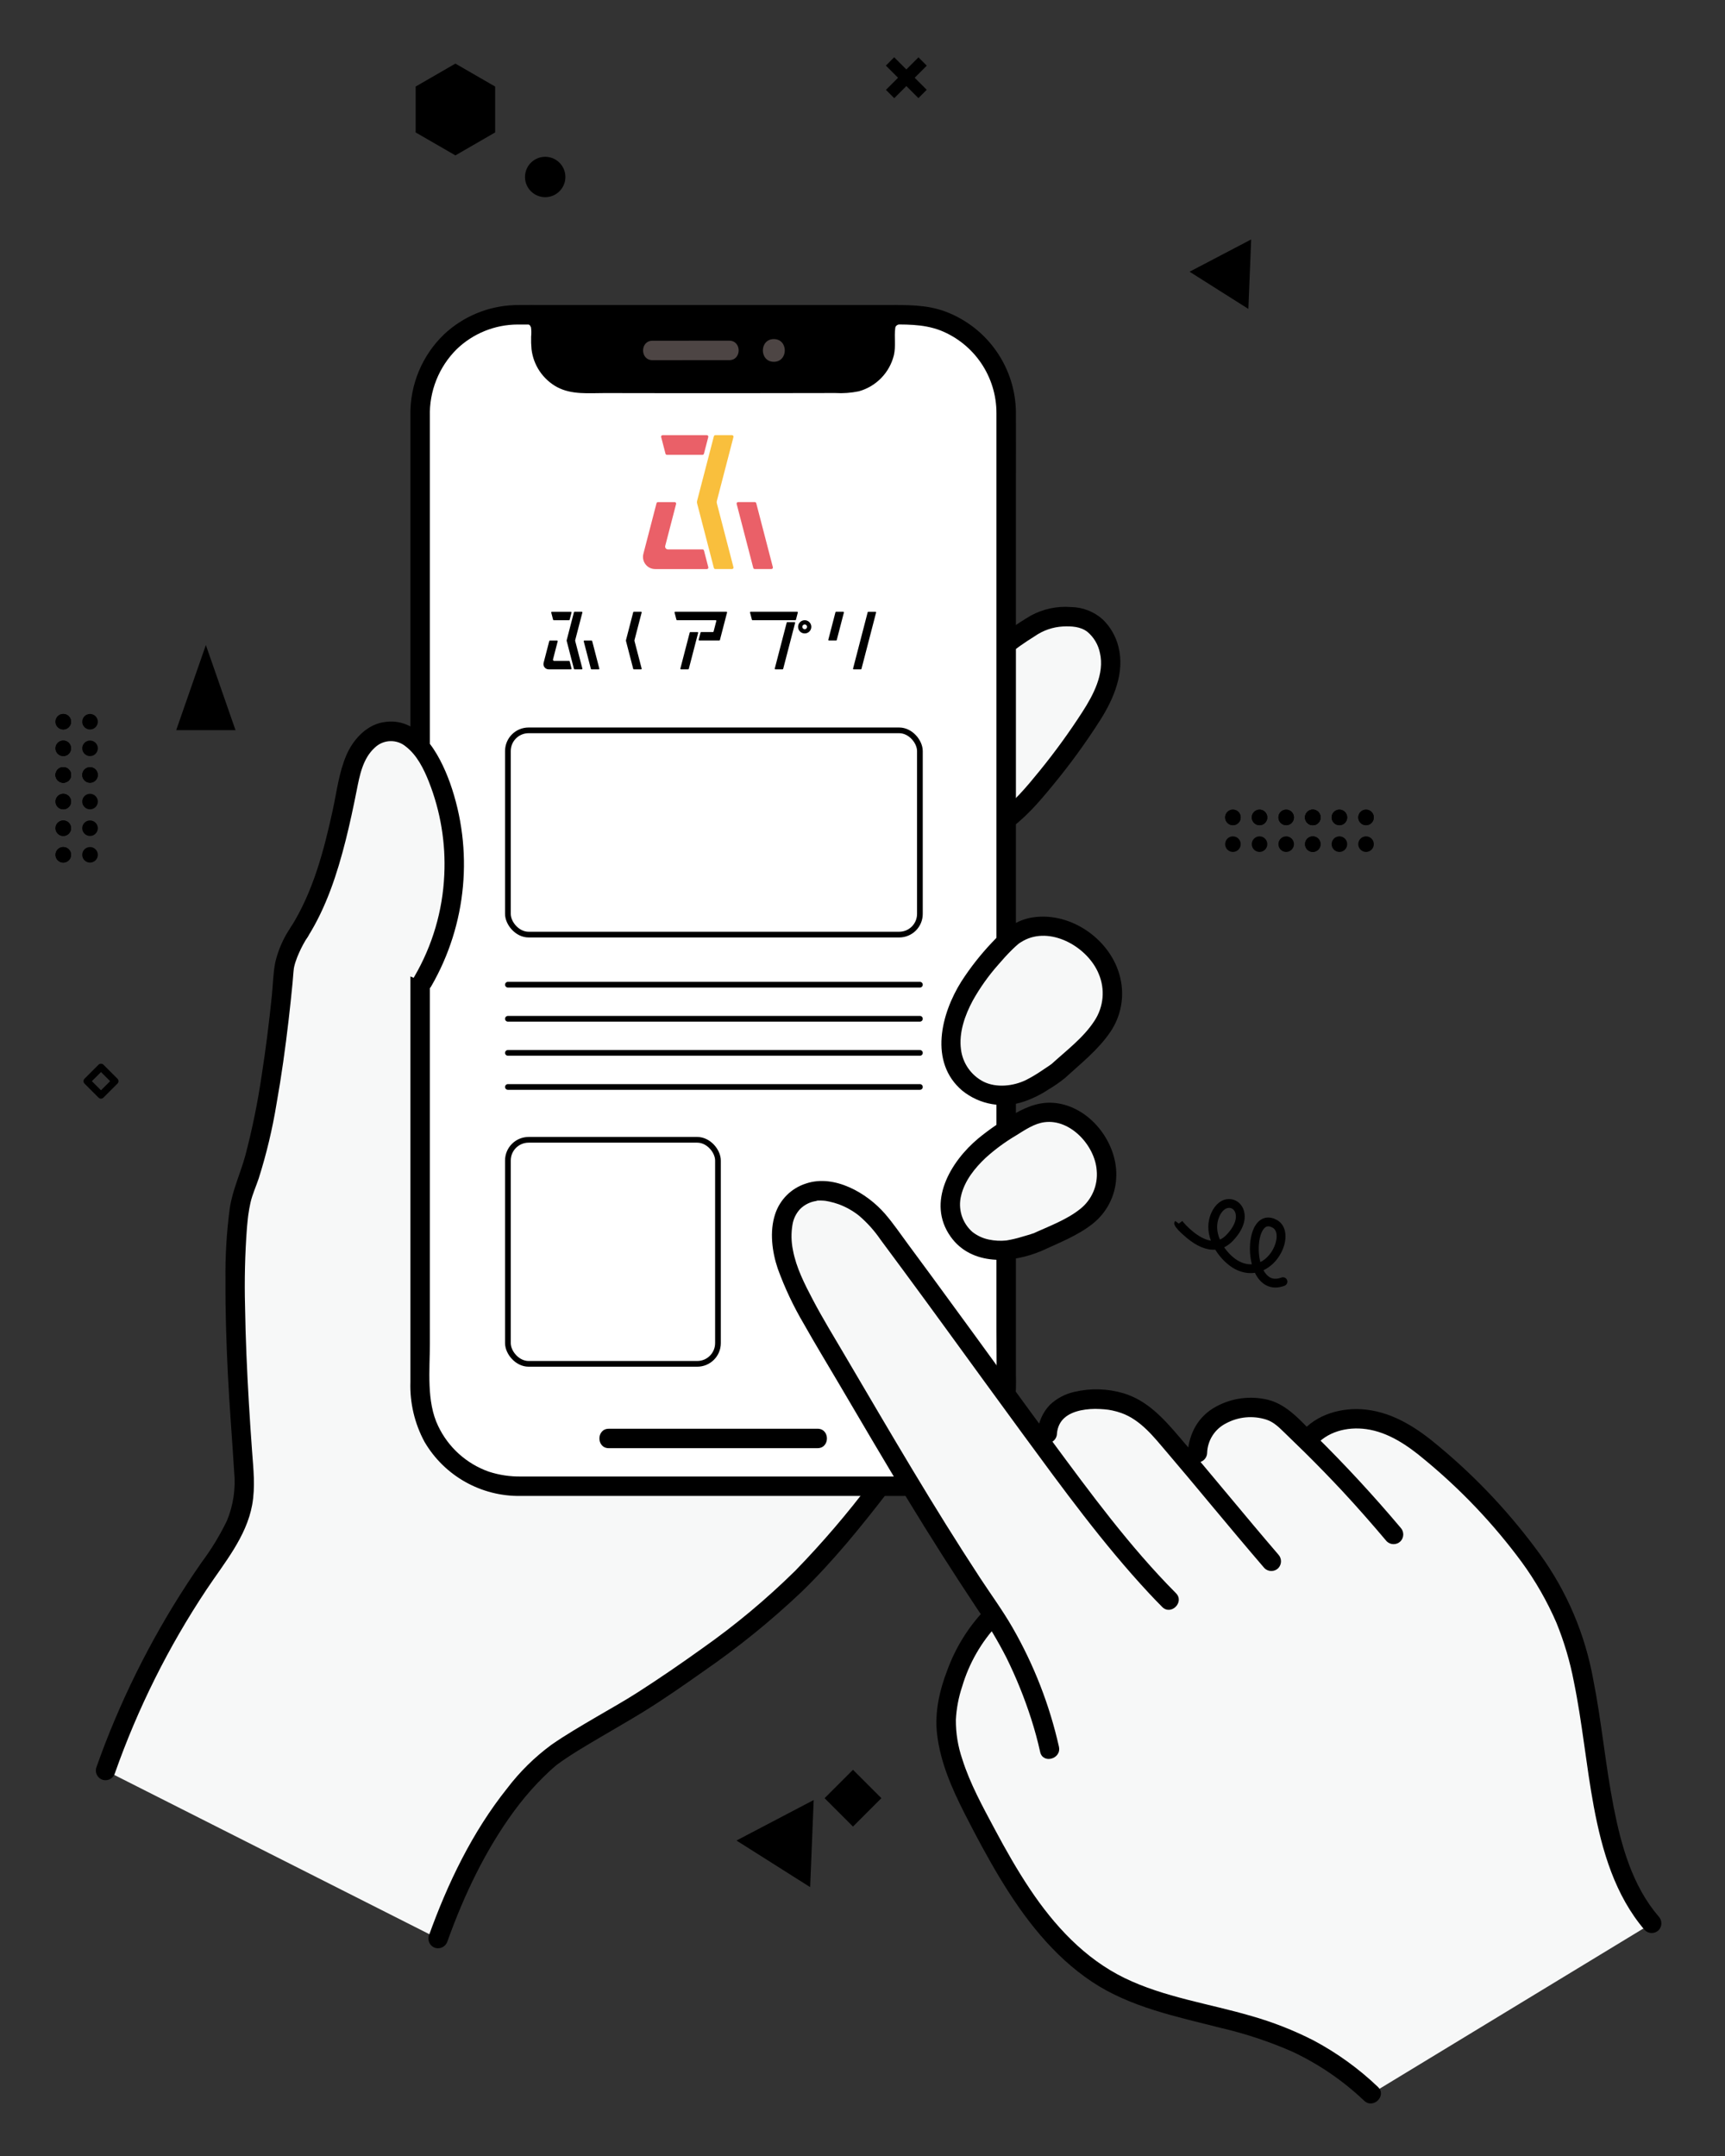
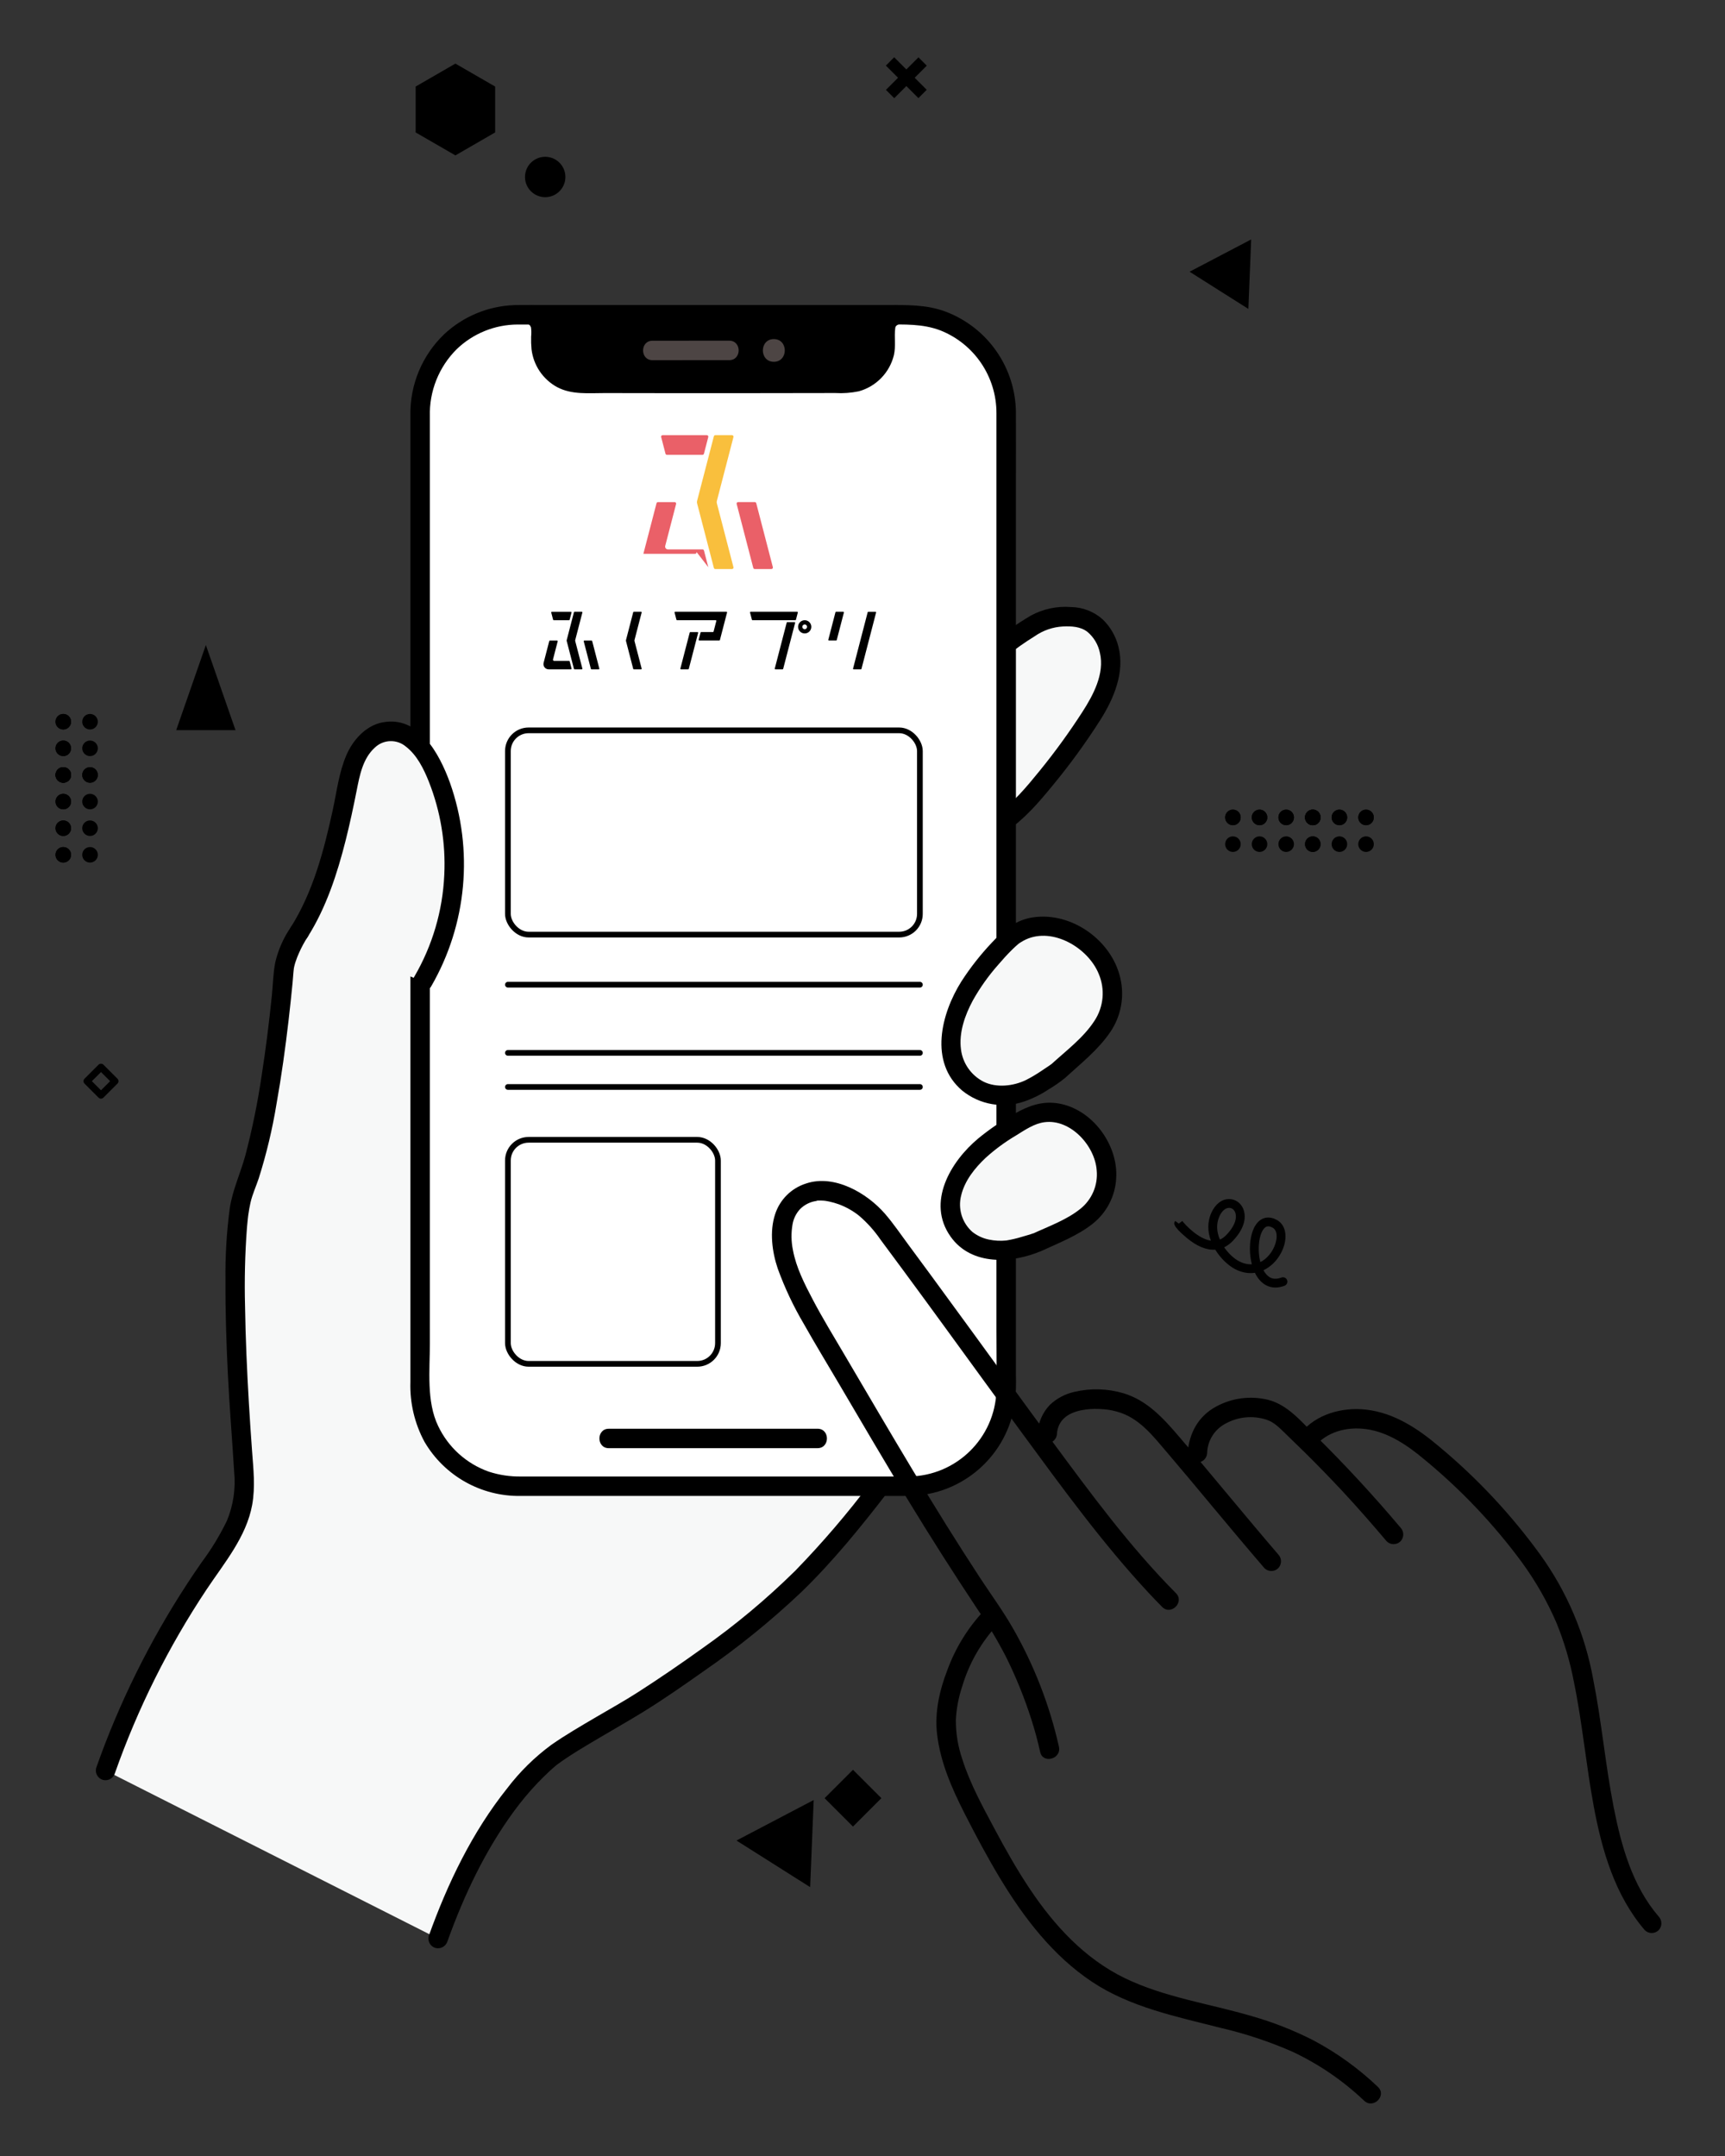
<svg xmlns="http://www.w3.org/2000/svg" id="_レイヤー_1" viewBox="0 0 907.09 1133.86">
  <rect x="0" y="0" width="907.09" height="1133.86" fill="#333333" stroke="none" />
  <defs>
    <style>.cls-1{fill:#f9bf3d;}.cls-2{fill:#f7f8f8;}.cls-3{fill:#ea6068;}.cls-4{fill:#fff;}.cls-5{fill:#4d4544;}.cls-6{fill-rule:evenodd;}.cls-7{fill:none;stroke:#000;stroke-linecap:round;stroke-linejoin:round;stroke-width:3px;}</style>
  </defs>
  <path class="cls-2" d="M55.5,931.16c12.94-36.89,30.74-71.88,52.94-104.06,8.14-11.79,17.11-23.78,19.39-37.93,1.23-7.65,.4-15.45-.18-23.18-4.19-55.69-6.64-122.21,.81-140.35,11.77-28.67,18.38-86.5,21.02-116.86,.4-4.65,4.96-14.24,7.89-18.63,1.25-1.97,2.45-4.01,3.59-6.11,10.73-19.7,16.51-44.43,20.91-65.97,1.46-7.13,2.57-14.47,5.89-20.95,3.32-6.48,9.4-12.09,16.67-12.57,11.01-.72,19.2,9.92,23.79,19.96,16.05,36,13.85,77.52-5.9,111.63l240.16,265.9c-36.17,46.9-58.07,68.83-124.08,112.09-8.99,5.89-41.73,23.91-49.96,30.97-27.05,23.24-46.17,61.16-58.07,94.44l-174.87-88.4Z" />
  <path class="cls-2" d="M525.54,341.53c5.86-4.7,12.01-9.02,18.42-12.93,6.37-4.13,15.66-5,23.16-3.8,10.53,1.69,17.18,13.26,16.92,23.93-.26,10.66-5.4,20.63-11.28,29.53-15.02,22.72-33.86,46.43-46.04,54.43" />
  <path d="M529.16,345.15c4.77-3.82,9.76-7.34,14.96-10.56,4.36-3.05,9.49-4.83,14.8-5.12,4.49-.21,9.25,0,12.93,2.85,3.35,2.83,5.65,6.7,6.53,11,2.61,10.93-3.55,22.34-9.28,31.21-6.88,10.66-14.33,20.94-22.34,30.78-6.63,8.15-14.21,17.35-22.62,22.97-5.45,3.64-.33,12.51,5.16,8.83,9.27-6.18,16.81-14.98,23.84-23.53,9.24-11.14,17.76-22.85,25.53-35.05,7.04-11.18,12.87-24.89,9.49-38.29-1.34-5.51-4.22-10.53-8.29-14.48-4.61-4.13-10.57-6.44-16.76-6.51-7.31-.57-14.62,1-21.06,4.51-7.08,4.16-13.81,8.89-20.13,14.14-1.98,2.01-1.98,5.23,0,7.24,2.02,1.94,5.21,1.94,7.24,0h0Z" />
  <path class="cls-4" d="M272.21,165.55h205.62c28.32,0,51.28,22.96,51.28,51.28h0V730.35c0,28.32-22.95,51.27-51.27,51.27h-205.62c-28.32,0-51.28-22.96-51.28-51.28h0V216.82c0-28.32,22.95-51.27,51.27-51.27,0,0,0,0,0,0Z" />
  <path d="M471.06,165.55c0,.12-5.43,1.82-5.43,7.1v8.04c0,11.52-9.33,20.87-20.85,20.89-19.87,.03-49.65,.07-69.77,.11-20.12-.04-49.9-.08-69.77-.11-11.52-.02-20.85-9.37-20.85-20.89v-8.04c-.17-3.11-2.08-5.86-4.93-7.1" />
  <path d="M467.44,161.93c2.03-1.59-.22-.19-.77,.16-1.45,.91-2.72,2.08-3.76,3.44-2.59,3.43-2.4,7.39-2.4,11.49,.33,3.57-.2,7.16-1.53,10.48-1.41,2.9-3.66,5.3-6.46,6.91-2.94,1.54-6.23,2.24-9.54,2.05l-12.15,.02-27.06,.04c-16.69,.03-33.38,.03-50.08,.01l-27.31-.04-12.88-.02c-3.53,.21-7.06,.16-10.58-.16-7.41-1.19-12.98-7.39-13.39-14.88-.19-4.59,.78-9.67-1.18-13.97-.77-1.67-1.91-3.15-3.32-4.32-.63-.53-1.3-1.02-2-1.46-.54-.34-1.64-1.17,.06,.25-2.03-1.92-5.21-1.92-7.24,0-1.97,2.01-1.97,5.23,0,7.24,.74,.57,1.51,1.08,2.32,1.54,.17,.11,.71,.54-.02-.04,.26,.19,.5,.42,.7,.67-.43-.64,.47,1.07,.35,.66,.24,1.67,.27,3.36,.09,5.04-.06,2.21,0,4.41,.21,6.61,.98,8.44,6,15.88,13.47,19.95,7.72,4.08,16.56,3.11,25,3.12l27.86,.04c17.42,.03,34.84,.03,52.26,0l28.14-.04,13.03-.02c4.13,.24,8.28-.07,12.34-.91,9.14-2.53,16.19-9.8,18.45-19,1.09-4.72,.12-9.48,.7-14.13,.02-.74,.45-1.4,1.11-1.72,.98-.54,1.93-1.13,2.84-1.76,1.98-2,1.98-5.23,0-7.24-2.03-1.93-5.21-1.93-7.24,0h-.01Z" />
  <path d="M477.82,776.51h-203.76c-5.77,.1-11.51-.76-17-2.54-11.74-4.14-21.34-12.79-26.67-24.04-6.24-12.96-4.34-29.54-4.34-43.6V219.03c-.39-13.24,4.72-26.05,14.11-35.39,8.62-8.29,20.1-12.94,32.06-12.97,1.84-.01,3.67,0,5.51,0h187.96c9.81,0,19.4-.48,28.81,3.1,17.85,7.08,29.54,24.37,29.48,43.58,.01,4.11,0,8.22,0,12.33v469.37c0,10.72,.18,21.45,0,32.17-.72,25.04-21.1,45.04-46.15,45.29-6.58,.06-6.6,10.29,0,10.23,28.39-.3,52.23-21.43,55.94-49.58,.45-4.68,.6-9.38,.45-14.07V254.01c0-12.32,.07-24.64,0-36.97-.14-23.66-14.85-44.79-36.99-53.15-10.06-3.79-20.42-3.46-30.91-3.46h-189.23c-2.2,0-4.41-.04-6.61,.03-13.78,.48-26.92,5.94-36.98,15.38-11.56,11.12-17.97,26.55-17.69,42.59v508.37c-.35,10.98,2.21,21.86,7.44,31.52,10.49,17.9,29.81,28.76,50.56,28.41h204.01c6.59,0,6.6-10.23,0-10.23Z" />
  <path d="M320.13,761.62h94.17s15.6-.01,15.6-.01c6.58,0,6.59-10.23,0-10.23h-94.47s-15.29,.01-15.29,.01c-6.58,0-6.59,10.23,0,10.23h0Z" />
  <path class="cls-5" d="M343.11,189.42c13.46,0,26.92,0,40.38-.02,6.58,0,6.59-10.23,0-10.23-13.46,0-26.92,0-40.38,.02-6.59,0-6.6,10.23,0,10.23Z" />
  <path class="cls-5" d="M406.92,190.27c7.67,0,7.69-11.94,0-11.94s-7.69,11.94,0,11.94Z" />
  <path class="cls-2" d="M157.37,490.16c1.25-1.97,2.45-4.01,3.59-6.11,10.73-19.7,16.51-44.43,20.91-65.97,1.46-7.13,2.57-14.47,5.89-20.95,3.32-6.48,9.4-12.09,16.67-12.57,11.01-.72,19.2,9.92,23.79,19.96,16.05,36,13.85,77.52-5.9,111.63" />
  <path d="M161.79,492.74c9.76-15.48,15.55-33.22,19.99-50.85,2.18-8.67,4.05-17.41,5.78-26.18,1.58-7.96,3.2-16.76,9.49-22.48,4.5-4.38,11.59-4.64,16.39-.59,5.85,4.51,9.39,11.73,12.06,18.43,6.17,15.61,8.94,32.35,8.12,49.12-.84,18.81-6.24,37.13-15.72,53.39-3.34,5.69,5.5,10.85,8.83,5.17,18.82-32.55,22.43-71.72,9.86-107.15-5.44-14.97-16.23-35.4-35.44-31.7-8.86,1.71-15.58,9.3-19,17.24-3.96,9.17-5.1,19.42-7.22,29.12-4.64,21.17-10.31,42.82-21.98,61.33-3.52,5.59,5.33,10.73,8.84,5.17h0Z" />
  <path d="M152.95,487.58c-3.87,5.63-6.66,11.94-8.22,18.59-1.11,5.72-1.19,11.78-1.79,17.58-1.43,13.9-3.14,27.77-5.3,41.57-2.08,14.27-4.96,28.41-8.63,42.36-2.57,9.4-6.78,18.24-8.21,27.92-1.64,12.5-2.39,25.1-2.24,37.71-.09,16.23,.45,32.47,1.23,48.68,.84,17.39,2.29,34.72,3.34,52.09,.86,8.72-.43,17.51-3.76,25.61-3.73,7.7-8.18,15.03-13.29,21.88-20.72,29.73-37.79,61.83-50.87,95.62-1.61,4.18-3.16,8.38-4.64,12.61-.72,2.72,.87,5.52,3.57,6.29,2.72,.69,5.5-.88,6.29-3.57,11.98-34.03,28.15-66.44,48.12-96.48,9.26-13.93,20.99-27.7,24.06-44.63,1.71-9.48,.62-19.01-.08-28.52-.62-8.45-1.18-16.91-1.68-25.37-.98-16.78-1.73-33.58-1.99-50.38-.37-13.81-.04-27.63,.99-41.41,.11-1.25,.23-2.51,.36-3.76,.07-.64,.14-1.28,.21-1.92,.03-.27,.06-.53,.1-.8,.21-1.67-.07,.49,.06-.45,.31-2.14,.67-4.28,1.16-6.4,1-4.34,2.88-8.39,4.29-12.6,4.07-12.85,7.21-25.98,9.38-39.28,2.62-14.64,4.65-29.39,6.37-44.16,.75-6.46,1.44-12.93,2.06-19.4,.26-2.72,.39-5.48,.75-8.18-.12,.87,.13-.49,.19-.74,.17-.73,.39-1.45,.62-2.16,.51-1.58,1.12-3.13,1.8-4.64,1.3-2.96,2.84-5.81,4.58-8.53,3.62-5.52-5.24-10.66-8.84-5.17h0Z" />
  <path d="M235.31,1020.91c8.67-24.18,19.86-47.82,35.12-68.58,3.74-5.09,7.79-9.95,12.14-14.53,2.08-2.19,4.23-4.31,6.45-6.36,1-.92,2-1.83,3.04-2.7,.25-.21,.51-.41,.76-.62,.83-.7-.72,.52,.14-.11,7.22-5.31,15.05-9.83,22.76-14.39,7.61-4.51,15.32-8.87,22.85-13.52,10.69-6.61,21.05-13.86,31.32-21.11,18.2-12.54,35.41-26.47,51.46-41.67,16.72-16.19,31.34-34.29,45.54-52.69,1.41-2.44,.59-5.56-1.84-7-2.45-1.35-5.53-.54-7,1.84-12.29,16.35-25.6,31.91-39.85,46.58-15.19,14.97-31.58,28.65-49.02,40.92-11.1,7.97-22.4,15.72-33.9,23.1-7.02,4.5-14.33,8.57-21.52,12.79-8.05,4.74-16.2,9.43-23.86,14.78-8.74,6.44-16.52,14.09-23.1,22.73-18.45,23.07-31.43,50.12-41.36,77.81-.72,2.72,.87,5.52,3.57,6.29,2.72,.69,5.5-.88,6.3-3.57h0Z" />
  <path class="cls-2" d="M556.55,563.18l9.32-8.53c7.02-6.41,14.3-13.2,17.49-22.15,4.67-13.08-1.07-28.63-12.19-36.97-11.12-8.34-25.73-11.79-37.36-4.19-5.69,3.72-17.21,17.4-22.38,25.11-5.78,8.6-10.53,18.84-11.33,29.17-1.15,10.13,3.31,20.09,11.63,25.97,8.58,5.97,20.39,5.4,29.89,1.03,5.21-2.75,10.2-5.91,14.92-9.43Z" />
  <path d="M560.17,566.8c8.25-7.54,17.4-14.77,23.71-24.11,5.66-8.34,7.55-18.67,5.2-28.47-4.59-19.74-25.6-34.75-45.84-31.78-8.97,1.32-15.48,6.63-21.44,13.05-6.06,6.38-11.52,13.31-16.29,20.71-10.63,16.92-17.12,42.37,.43,57.33,9.2,7.48,21.63,9.64,32.81,5.69,4.34-1.49,8.48-3.54,12.31-6.08,3.2-1.88,6.25-3.99,9.13-6.33,4.98-4.32-2.28-11.53-7.24-7.24-.85,.74,.85-.55-.06,.05-.44,.29-.86,.62-1.3,.92-1.32,.92-2.65,1.81-4,2.68-2.61,1.77-5.33,3.38-8.14,4.81-6.65,3.2-15.53,4.2-22.3,.82-6.5-3.35-10.92-9.69-11.82-16.94-1.18-8.86,2.08-18.04,6.22-25.73,3.75-6.7,8.2-12.97,13.28-18.72,2.42-2.82,4.9-5.6,7.57-8.2,1.04-1.01,2.1-2,3.23-2.93,.13-.1,.81-.59,.1-.08,.23-.16,.46-.33,.7-.48,.95-.62,1.94-1.18,2.97-1.67,14.35-6.61,32.83,4.45,38.36,18.07,3.44,8.07,2.6,17.32-2.22,24.65-5.72,8.87-14.87,15.71-22.58,22.76-4.89,4.45,2.37,11.68,7.22,7.24Z" />
  <path class="cls-2" d="M545.36,653.35l10.27-4.76c7.73-3.59,15.78-7.42,20.93-14.22,7.52-9.92,6.81-24.76-.44-34.89-7.24-10.13-18.81-17.02-30.8-13.66-5.87,1.64-19.4,10.23-25.91,15.42-7.26,5.79-14.09,13.26-17.55,21.88-3.72,8.35-2.59,18.06,2.94,25.34,5.72,7.42,15.97,10.12,25.27,8.95,5.2-.95,10.31-2.3,15.3-4.05Z" />
  <path d="M547.95,657.76c9.05-4.2,18.68-7.89,26.57-14.13,7.37-5.8,11.9-14.49,12.42-23.86,1.2-17.71-12.6-36.55-30.45-39.47-8.38-1.37-15.46,1.19-22.66,5.23-6.85,3.8-13.35,8.21-19.4,13.18-14.56,12.14-27.33,33.57-14.6,51.58,11.02,15.59,32.37,14.24,48.11,7.46,2.42-1.44,3.24-4.56,1.84-7-1.47-2.38-4.55-3.19-7-1.84,1.82-.78-.58,.13-1.2,.32-1.41,.44-2.83,.85-4.25,1.24-2.69,.83-5.43,1.47-8.21,1.92-3.02,.3-6.07,.14-9.04-.47-3.19-.64-6.18-2.02-8.74-4.03-5.43-4.77-7.71-12.19-5.91-19.19,1.87-7.81,7.18-14.43,12.93-19.83,4.88-4.42,10.2-8.33,15.87-11.68,4.93-3.05,9.65-6.33,15.07-7.02,13.68-1.76,26.44,12.4,27.39,25.23,.78,7.87-2.52,15.59-8.74,20.47-7.3,5.81-16.78,9.17-25.16,13.06-2.42,1.44-3.24,4.56-1.84,7,1.47,2.38,4.55,3.18,6.99,1.83Z" />
-   <path class="cls-2" d="M721,1101.19c-41.83-39.61-80.77-36.5-124-52.95-39.73-15.12-62.09-52.49-81.77-90.18-8.12-15.56-16.4-31.68-17.64-49.19-1.23-17.51,9.32-44.06,23.62-58.35l1.07-1.07c-33.46-49.52-56.73-90.59-91.5-149.45-6.2-10.5-16.61-29.28-18.72-41.17-3.62-20.47,4.18-29.94,16.74-32.42,3.75-.74,21.67,.13,35.52,18.72,33.63,45.12,62.3,85.45,87.29,119.15-6.53-28.51,19.91-29.89,32.97-27.71,11.26,1.87,19.38,8.27,26.85,16.89,6.58,7.59,12.85,15.03,19.19,22.6-3.91-19.86,3.48-30.11,18.14-34.6,7.83-2.4,19.78-1.65,26.76,5.01,4.09,3.9,7.96,7.64,11.71,11.32,8.53-11.33,25.1-13.87,38.62-9.72,13.39,4.12,24.43,13.5,34.75,22.96,27.77,25.45,54.14,54.39,66.19,90.08,15.75,46.63,9.51,113.26,41.79,150.43" />
  <path d="M556.85,918.65c-4.94-22-13.17-43.13-24.41-62.68-5.15-8.98-11.33-17.39-17.01-26.05-6.12-9.35-12.14-18.77-18.05-28.25-11.87-19.04-23.35-38.32-34.75-57.64-6.18-10.48-12.35-20.96-18.5-31.46-5.66-9.62-11.51-19.16-16.71-29.05-4.3-8.2-8.76-16.88-10.45-26.07-.92-4.45-1-9.04-.22-13.52,.52-3.06,1.93-5.89,4.05-8.15,1.99-1.94,4.47-3.31,7.18-3.94,.76-.1,1.52-.28,2.25-.52-.17,.3-1.41,.07-.24,.06,1.04-.01,2.07-.03,3.11,.06,.32,.03,.64,.06,.97,.1,.83,.08-1.28-.23,.11,.02,.61,.11,1.22,.21,1.82,.34,1.74,.37,3.45,.86,5.12,1.46,3.82,1.43,7.39,3.44,10.58,5.97,4.33,3.7,8.14,7.95,11.35,12.65,3.94,5.29,7.86,10.59,11.77,15.9,7.57,10.26,15.1,20.55,22.6,30.86,13.45,18.46,26.84,36.97,40.36,55.38,21.03,28.64,42.12,57.67,66.36,83.72,2.29,2.46,4.63,4.89,7,7.28,4.65,4.68,11.89-2.56,7.24-7.24-24.34-24.49-44.98-52.66-65.45-80.37-13.7-18.54-27.21-37.21-40.77-55.86-7.47-10.26-14.96-20.52-22.47-30.75-4.05-5.51-8.1-11.01-12.17-16.51-3.99-5.39-7.8-11.04-12.2-16.11-9.41-10.84-26.55-20.82-41.36-15.89-7.76,2.42-13.87,8.46-16.37,16.2-2.98,9.07-1.6,19.74,1.4,28.61,3.65,10.06,8.22,19.76,13.66,28.98,5.87,10.43,12.11,20.68,18.18,30.99,12.07,20.53,24.11,41.08,36.47,61.43,11.94,19.64,24.28,39.03,37.01,58.17,5.53,8.02,10.52,16.4,14.95,25.08,5.13,10.41,9.49,21.19,13.03,32.25,1.82,5.69,3.4,11.45,4.68,17.28,1.41,6.43,11.28,3.71,9.87-2.72h.02Z" />
  <path d="M555.79,753.91c.69-7.23,5.69-10.66,12.44-12.17,3.36-.69,6.79-.93,10.21-.72,1.47,.07,2.93,.19,4.39,.38-1.21-.16,.23,.04,.4,.07,.56,.1,1.11,.2,1.67,.31,1.61,.34,3.19,.78,4.73,1.33,10.24,3.65,17.16,12.66,23.97,20.64,7.62,8.92,15.12,17.93,22.63,26.95,9.5,11.4,19.02,22.78,28.69,34.03,2.01,1.97,5.23,1.97,7.24,0,1.94-2.02,1.94-5.22,0-7.24-17.69-20.59-34.79-41.69-52.46-62.31-8.12-9.48-16.54-18.68-28.87-22.44-8.4-2.49-17.31-2.75-25.84-.75-4.81,1.07-9.24,3.4-12.84,6.76-3.94,4.1-6.27,9.48-6.57,15.15,.02,2.82,2.3,5.1,5.12,5.12,2.8-.06,5.06-2.32,5.12-5.12Z" />
  <path d="M634.77,764.05c.25-6.59,4.05-12.52,9.93-15.49,6.49-3.5,14.13-4.22,21.16-1.98,4.07,1.32,6.76,4.16,9.77,7.05,3.55,3.42,7.09,6.86,10.61,10.33,6.75,6.68,13.36,13.49,19.84,20.43,7.93,8.54,15.61,17.32,23.12,26.22,2.01,1.97,5.23,1.97,7.24,0,1.95-2.02,1.95-5.22,0-7.25-14.21-16.86-29.16-33.03-44.83-48.51-7.35-7.23-14.43-16.05-24.82-18.68-9.2-2.25-18.91-.99-27.24,3.53-9.35,5.01-14.24,13.95-15,24.33,.02,2.82,2.3,5.09,5.12,5.12,2.8-.05,5.06-2.31,5.12-5.12v.02Z" />
  <path d="M691.1,761.04c6.55-8.16,17.25-10.84,27.35-9.45,11.53,1.59,21.75,8.57,30.45,15.88,19.25,15.83,36.48,33.97,51.28,54.02,7.25,9.92,13.37,20.62,18.25,31.89,4.07,9.99,7.14,20.36,9.17,30.96,4.47,21.76,6.43,43.93,10.49,65.76,4.33,23.21,11.17,46.78,26.85,65.02,2.01,1.97,5.23,1.97,7.24,0,1.94-2.02,1.94-5.22,0-7.24-13.75-15.99-19.65-37.15-23.63-57.43-4.38-22.32-6.33-45.04-10.78-67.35-4.29-23.72-13.85-46.18-27.99-65.7-15.24-20.99-33.03-40-52.96-56.59-11.09-9.42-23.62-17.75-38.37-19.46-12.54-1.46-26.45,2.32-34.59,12.45-1.92,2.03-1.92,5.2,0,7.24,2.01,1.98,5.23,1.98,7.24,0h0Z" />
  <path d="M724.62,1097.57c-10.11-9.66-21.49-17.88-33.82-24.45-10.51-5.37-21.51-9.69-32.87-12.91-22.07-6.47-45.73-9.81-66.56-19.94-20.99-10.22-36.99-27.62-49.79-46.79-6.76-10.12-12.76-20.72-18.48-31.45-6.35-11.91-13-23.92-17.07-36.84-2.3-6.7-3.45-13.74-3.39-20.82,.32-5.91,1.43-11.76,3.31-17.38,3.63-12.28,10.1-23.54,18.88-32.86,4.63-4.69-2.6-11.94-7.24-7.24-8.53,9.02-15.13,19.69-19.4,31.35-4.09,10.54-6.74,22.13-5.46,33.47,1.69,14.98,7.77,28.78,14.54,42.09,5.83,11.44,11.86,22.81,18.49,33.82,12.61,20.93,27.85,40.87,48.39,54.58,20.32,13.55,44.83,18.41,68.12,24.38,12.71,2.97,25.12,7.09,37.08,12.31,13.99,6.54,26.83,15.29,38.01,25.93,4.79,4.51,12.04-2.71,7.24-7.24h.02Z" />
  <rect class="cls-7" x="267.08" y="384.1" width="216.65" height="107.42" rx="10.88" ry="10.88" />
  <rect class="cls-7" x="267.08" y="599.44" width="110.46" height="117.82" rx="10.88" ry="10.88" />
  <line class="cls-7" x1="267.08" y1="517.86" x2="483.73" y2="517.86" />
-   <line class="cls-7" x1="267.08" y1="535.79" x2="483.73" y2="535.79" />
  <line class="cls-7" x1="267.08" y1="553.72" x2="483.73" y2="553.72" />
  <line class="cls-7" x1="267.08" y1="571.65" x2="483.73" y2="571.65" />
  <path d="M670.71,677.14c-3.74,0-7.04-1.84-9.44-5.36-.5-.74-.96-1.55-1.37-2.4-3.19,.47-6.7-.03-10.36-1.9-3.47-1.78-7.59-5.52-10.49-10.26-4.64,.32-9.78-1.8-15.14-6.31-7.66-6.45-6.7-7.75-5.92-8.79l1.86,1.38,1.69,1.57-1.69-1.57,1.87-1.37c1.53,2.02,8.39,9.4,15.03,10.36-1.69-4.59-2.01-9.7,.26-14.72,2.05-4.54,5.53-7.22,9.4-7.17,3.21,.04,6.03,2,7.34,5.11,.98,2.32,2.41,8.61-5.42,16.84-1.43,1.5-2.97,2.64-4.6,3.42,2.33,3.4,5.38,6.08,7.91,7.38,2.39,1.22,4.63,1.66,6.66,1.57-2.05-7.88-1.03-17.58,3.04-22.03,2.67-2.91,6.37-3.38,10.16-1.27,5.08,2.83,5.95,10.17,2.06,17.46-2.01,3.76-5.21,7.1-9.16,8.94,.22,.4,.45,.78,.7,1.15,2.19,3.22,5.06,4.1,8.74,2.7,1.18-.45,2.53,.15,2.98,1.34,.46,1.19-.14,2.53-1.34,2.98-1.64,.62-3.25,.94-4.78,.94Zm-3.79-32.2c-.99,0-1.64,.51-2.16,1.08-2.79,3.05-3.7,11.16-2,17.73,2.94-1.46,5.24-4.08,6.71-6.84,2.25-4.21,2.77-9.56-.23-11.24-.94-.52-1.7-.73-2.33-.73Zm-20.61-9.71c-1.92,0-3.82,1.66-5.08,4.45-1.86,4.12-1.38,8.41,.26,12.23,1.23-.53,2.39-1.37,3.49-2.54,6.11-6.43,5-10.7,4.51-11.86-.59-1.41-1.76-2.26-3.13-2.28h-.05Z" />
  <path d="M625.55,142.91l30.9,19.55,1.48-36.54-32.39,16.98Z" />
  <g>
    <rect x="464.51" y="37.8" width="24.19" height="6.18" transform="translate(110.68 348.99) rotate(-45)" />
    <rect x="473.51" y="28.79" width="6.18" height="24.19" transform="translate(110.71 349.02) rotate(-45.01)" />
  </g>
  <g>
    <path class="cls-6" d="M718.33,425.79c2.26,0,4.09,1.83,4.09,4.1s-1.83,4.1-4.09,4.1-4.09-1.84-4.09-4.1,1.83-4.1,4.09-4.1Z" />
    <path class="cls-6" d="M704.33,425.79c2.26,0,4.09,1.83,4.09,4.1s-1.83,4.1-4.09,4.1-4.09-1.84-4.09-4.1,1.83-4.1,4.09-4.1Z" />
    <path class="cls-6" d="M690.33,425.79c2.26,0,4.09,1.83,4.09,4.1s-1.83,4.1-4.09,4.1-4.09-1.84-4.09-4.1,1.83-4.1,4.09-4.1Z" />
    <path class="cls-6" d="M690.33,425.79c2.26,0,4.09,1.83,4.09,4.1s-1.83,4.1-4.09,4.1-4.09-1.84-4.09-4.1,1.83-4.1,4.09-4.1Z" />
    <path class="cls-6" d="M676.33,425.79c2.26,0,4.09,1.83,4.09,4.1s-1.83,4.1-4.09,4.1-4.08-1.84-4.08-4.1,1.83-4.1,4.08-4.1Z" />
    <path class="cls-6" d="M662.33,425.79c2.26,0,4.08,1.83,4.08,4.1s-1.83,4.1-4.08,4.1-4.09-1.84-4.09-4.1,1.83-4.1,4.09-4.1Z" />
    <path class="cls-6" d="M648.33,425.79c2.26,0,4.09,1.83,4.09,4.1s-1.83,4.1-4.09,4.1-4.09-1.84-4.09-4.1,1.83-4.1,4.09-4.1Z" />
    <path class="cls-6" d="M718.33,425.79c2.26,0,4.09,1.83,4.09,4.1s-1.83,4.1-4.09,4.1-4.09-1.84-4.09-4.1,1.83-4.1,4.09-4.1Z" />
    <path class="cls-6" d="M704.33,425.79c2.26,0,4.09,1.83,4.09,4.1s-1.83,4.1-4.09,4.1-4.09-1.84-4.09-4.1,1.83-4.1,4.09-4.1Z" />
    <path class="cls-6" d="M690.33,425.79c2.26,0,4.09,1.83,4.09,4.1s-1.83,4.1-4.09,4.1-4.09-1.84-4.09-4.1,1.83-4.1,4.09-4.1Z" />
    <path class="cls-6" d="M690.33,425.79c2.26,0,4.09,1.83,4.09,4.1s-1.83,4.1-4.09,4.1-4.09-1.84-4.09-4.1,1.83-4.1,4.09-4.1Z" />
    <path class="cls-6" d="M676.33,425.79c2.26,0,4.09,1.83,4.09,4.1s-1.83,4.1-4.09,4.1-4.08-1.84-4.08-4.1,1.83-4.1,4.08-4.1Z" />
    <path class="cls-6" d="M662.33,425.79c2.26,0,4.08,1.83,4.08,4.1s-1.83,4.1-4.08,4.1-4.09-1.84-4.09-4.1,1.83-4.1,4.09-4.1Z" />
    <path class="cls-6" d="M648.33,425.79c2.26,0,4.09,1.83,4.09,4.1s-1.83,4.1-4.09,4.1-4.09-1.84-4.09-4.1,1.83-4.1,4.09-4.1Z" />
    <path class="cls-6" d="M718.33,439.85c2.26,0,4.09,1.83,4.09,4.1s-1.83,4.1-4.09,4.1-4.09-1.83-4.09-4.1,1.83-4.1,4.09-4.1Z" />
    <path class="cls-6" d="M704.33,439.85c2.26,0,4.09,1.83,4.09,4.1s-1.83,4.1-4.09,4.1-4.09-1.83-4.09-4.1,1.83-4.1,4.09-4.1Z" />
    <path class="cls-6" d="M690.33,439.85c2.26,0,4.09,1.83,4.09,4.1s-1.83,4.1-4.09,4.1-4.09-1.83-4.09-4.1,1.83-4.1,4.09-4.1Z" />
    <path class="cls-6" d="M690.33,439.85c2.26,0,4.09,1.83,4.09,4.1s-1.83,4.1-4.09,4.1-4.09-1.83-4.09-4.1,1.83-4.1,4.09-4.1Z" />
    <path class="cls-6" d="M676.33,439.85c2.26,0,4.09,1.83,4.09,4.1s-1.83,4.1-4.09,4.1-4.08-1.83-4.08-4.1,1.83-4.1,4.08-4.1Z" />
    <path class="cls-6" d="M662.33,439.85c2.26,0,4.08,1.83,4.08,4.1s-1.83,4.1-4.08,4.1-4.09-1.83-4.09-4.1,1.83-4.1,4.09-4.1Z" />
    <path class="cls-6" d="M648.33,439.85c2.26,0,4.09,1.83,4.09,4.1s-1.83,4.1-4.09,4.1-4.09-1.83-4.09-4.1,1.83-4.1,4.09-4.1Z" />
  </g>
  <g>
    <path class="cls-6" d="M29.18,379.56c0-2.26,1.83-4.09,4.1-4.09s4.1,1.83,4.1,4.09-1.84,4.09-4.1,4.09-4.1-1.83-4.1-4.09Z" />
    <path class="cls-6" d="M29.18,393.55c0-2.26,1.83-4.09,4.1-4.09s4.1,1.83,4.1,4.09-1.84,4.09-4.1,4.09-4.1-1.83-4.1-4.09Z" />
    <path class="cls-6" d="M29.18,407.56c0-2.26,1.83-4.09,4.1-4.09s4.1,1.83,4.1,4.09-1.84,4.09-4.1,4.09-4.1-1.83-4.1-4.09Z" />
    <path class="cls-6" d="M29.18,407.56c0-2.26,1.83-4.09,4.1-4.09s4.1,1.83,4.1,4.09-1.84,4.09-4.1,4.09-4.1-1.83-4.1-4.09Z" />
    <path class="cls-6" d="M29.18,421.56c0-2.26,1.83-4.09,4.1-4.09s4.1,1.83,4.1,4.09-1.84,4.08-4.1,4.08-4.1-1.83-4.1-4.08Z" />
    <path class="cls-6" d="M29.18,435.56c0-2.26,1.83-4.08,4.1-4.08s4.1,1.83,4.1,4.08-1.84,4.09-4.1,4.09-4.1-1.83-4.1-4.09Z" />
    <path class="cls-6" d="M29.18,449.56c0-2.26,1.83-4.09,4.1-4.09s4.1,1.83,4.1,4.09-1.84,4.09-4.1,4.09-4.1-1.83-4.1-4.09Z" />
    <path class="cls-6" d="M29.18,379.56c0-2.26,1.83-4.09,4.1-4.09s4.1,1.83,4.1,4.09-1.84,4.09-4.1,4.09-4.1-1.83-4.1-4.09Z" />
    <path class="cls-6" d="M29.18,393.55c0-2.26,1.83-4.09,4.1-4.09s4.1,1.83,4.1,4.09-1.84,4.09-4.1,4.09-4.1-1.83-4.1-4.09Z" />
    <path class="cls-6" d="M29.18,407.56c0-2.26,1.83-4.09,4.1-4.09s4.1,1.83,4.1,4.09-1.84,4.09-4.1,4.09-4.1-1.83-4.1-4.09Z" />
    <path class="cls-6" d="M29.18,407.56c0-2.26,1.83-4.09,4.1-4.09s4.1,1.83,4.1,4.09-1.84,4.09-4.1,4.09-4.1-1.83-4.1-4.09Z" />
    <path class="cls-6" d="M29.18,421.56c0-2.26,1.83-4.09,4.1-4.09s4.1,1.83,4.1,4.09-1.84,4.08-4.1,4.08-4.1-1.83-4.1-4.08Z" />
    <path class="cls-6" d="M29.18,435.56c0-2.26,1.83-4.08,4.1-4.08s4.1,1.83,4.1,4.08-1.84,4.09-4.1,4.09-4.1-1.83-4.1-4.09Z" />
    <path class="cls-6" d="M29.18,449.56c0-2.26,1.83-4.09,4.1-4.09s4.1,1.83,4.1,4.09-1.84,4.09-4.1,4.09-4.1-1.83-4.1-4.09Z" />
    <path class="cls-6" d="M43.24,379.56c0-2.26,1.83-4.09,4.1-4.09s4.1,1.83,4.1,4.09-1.83,4.09-4.1,4.09-4.1-1.83-4.1-4.09Z" />
    <path class="cls-6" d="M43.24,393.55c0-2.26,1.83-4.09,4.1-4.09s4.1,1.83,4.1,4.09-1.83,4.09-4.1,4.09-4.1-1.83-4.1-4.09Z" />
    <path class="cls-6" d="M43.24,407.56c0-2.26,1.83-4.09,4.1-4.09s4.1,1.83,4.1,4.09-1.83,4.09-4.1,4.09-4.1-1.83-4.1-4.09Z" />
    <path class="cls-6" d="M43.24,407.56c0-2.26,1.83-4.09,4.1-4.09s4.1,1.83,4.1,4.09-1.83,4.09-4.1,4.09-4.1-1.83-4.1-4.09Z" />
    <path class="cls-6" d="M43.24,421.56c0-2.26,1.83-4.09,4.1-4.09s4.1,1.83,4.1,4.09-1.83,4.08-4.1,4.08-4.1-1.83-4.1-4.08Z" />
    <path class="cls-6" d="M43.24,435.56c0-2.26,1.83-4.08,4.1-4.08s4.1,1.83,4.1,4.08-1.83,4.09-4.1,4.09-4.1-1.83-4.1-4.09Z" />
    <path class="cls-6" d="M43.24,449.56c0-2.26,1.83-4.09,4.1-4.09s4.1,1.83,4.1,4.09-1.83,4.09-4.1,4.09-4.1-1.83-4.1-4.09Z" />
  </g>
  <path d="M239.47,81.72l20.9-12.07v-24.13l-20.9-12.07-20.9,12.07v24.13l20.9,12.07Z" />
  <path d="M108.25,339.22l-15.6,44.79h31.2l-15.6-44.79Z" />
  <path class="cls-6" d="M286.69,82.46c5.87,0,10.62,4.76,10.62,10.62s-4.76,10.62-10.62,10.62-10.62-4.76-10.62-10.62,4.76-10.62,10.62-10.62Z" />
  <path d="M387.27,967.95l38.75,24.52,1.86-45.82-40.6,21.3Z" />
  <path class="cls-6" d="M448.54,930.75l-14.93,14.93,14.93,14.93,14.93-14.93-14.93-14.93Z" />
  <path d="M53.11,577.8c-.48,0-.95-.19-1.29-.54l-7.38-7.38c-.71-.71-.71-1.87,0-2.57l7.38-7.38c.68-.68,1.89-.68,2.57,0l7.38,7.38c.71,.71,.71,1.86,0,2.57l-7.38,7.38c-.34,.34-.81,.54-1.29,.54Zm-4.8-9.2l4.8,4.8,4.8-4.8-4.8-4.8-4.8,4.8Z" />
  <g>
    <g>
      <path d="M315.15,351.6l-3.76-14.48c-.04-.15-.17-.25-.32-.25h-3.79c-.22,0-.38,.21-.32,.42l3.76,14.48c.04,.15,.17,.25,.32,.25h3.79c.22,0,.38-.21,.32-.42Z" />
      <path d="M306.24,322.14c.06-.21-.11-.42-.32-.42h-3.79c-.15,0-.29,.1-.32,.25l-3.8,14.65c-.04,.17-.04,.34,0,.51l3.8,14.65c.04,.15,.17,.25,.32,.25h3.79c.22,0,.38-.21,.32-.42l-3.76-14.48c-.04-.17-.04-.34,0-.51l3.76-14.48Z" />
      <path d="M290.86,325.93c.04,.15,.17,.25,.32,.25h8.05c.15,0,.29-.1,.32-.25l.98-3.78c.05-.21-.11-.42-.32-.42h-10.02c-.22,0-.38,.21-.32,.42l.98,3.78Z" />
      <path d="M299.56,347.82c-.04-.15-.17-.25-.32-.25h-7.83c-.41,0-.72-.39-.61-.79l2.46-9.49c.05-.21-.11-.42-.32-.42h-3.79c-.15,0-.29,.1-.32,.25l-2.97,11.45c-.45,1.75,.86,3.45,2.67,3.45h11.7c.22,0,.38-.21,.32-.42l-.98-3.78Z" />
    </g>
    <path d="M337.09,321.72h-3.79c-.15,0-.29,.1-.32,.25l-3.8,14.65c-.04,.17-.04,.34,0,.51l3.8,14.65c.04,.15,.17,.25,.32,.25h3.79c.22,0,.38-.21,.32-.42l-3.76-14.48c-.04-.17-.04-.34,0-.51l3.76-14.48c.06-.21-.11-.42-.32-.42" />
    <g>
      <path d="M417.79,327.17h-3.78c-.15,0-.29,.1-.32,.25l-6.28,24.18c-.06,.21,.1,.42,.32,.42h3.78c.15,0,.29-.1,.32-.25l6.28-24.18c.06-.21-.11-.42-.32-.42Z" />
      <path d="M419.21,321.72h-24.48c-.22,0-.38,.21-.32,.42l.98,3.78c.04,.15,.17,.25,.32,.25h22.52c.15,0,.29-.1,.32-.25l.98-3.78c.06-.21-.11-.42-.32-.42Z" />
      <path d="M423.15,326.18c-1.92,0-3.48,1.56-3.48,3.48s1.56,3.48,3.48,3.48,3.48-1.56,3.48-3.48-1.56-3.48-3.48-3.48Zm0,4.73c-.69,0-1.25-.56-1.25-1.25s.56-1.25,1.25-1.25,1.25,.56,1.25,1.25-.56,1.25-1.25,1.25Z" />
    </g>
    <g>
      <path d="M366.79,332.42h-3.78c-.15,0-.29,.1-.32,.25l-4.92,18.93c-.06,.21,.11,.42,.32,.42h3.79c.15,0,.29-.1,.32-.25l4.91-18.93c.06-.21-.11-.42-.32-.42Z" />
      <path d="M381.99,321.72h-26.95c-.22,0-.38,.21-.32,.42l.98,3.78c.04,.15,.17,.25,.32,.25h20.34c.22,0,.38,.21,.32,.42l-1.45,5.57c-.04,.15-.17,.25-.32,.25h-6.2c-.15,0-.29,.1-.32,.25l-.98,3.78c-.06,.21,.11,.42,.32,.42h10.51c.15,0,.29-.1,.32-.25l3.76-14.48c.06-.21-.11-.42-.32-.42Z" />
    </g>
    <g>
      <path d="M443.44,321.72h-3.79c-.15,0-.29,.1-.32,.25l-3.76,14.48c-.06,.21,.11,.42,.32,.42h3.79c.15,0,.29-.1,.32-.25l3.76-14.48c.06-.21-.11-.42-.32-.42Z" />
      <path d="M460.37,321.73h-3.78c-.15,0-.29,.1-.32,.25l-7.69,29.63c-.06,.21,.11,.42,.32,.42h3.78c.15,0,.29-.1,.32-.25l7.69-29.63c.06-.21-.11-.42-.32-.42Z" />
    </g>
  </g>
  <g>
    <path class="cls-3" d="M396.92,264.06h-8.8c-.51,0-.88,.48-.75,.97l8.74,33.65c.09,.34,.4,.58,.75,.58h8.8c.51,0,.88-.48,.75-.97l-8.74-33.65c-.09-.34-.4-.58-.75-.58Z" />
    <path class="cls-1" d="M384.94,228.86h-8.8c-.35,0-.66,.24-.75,.58l-8.84,34.04c-.1,.38-.1,.79,0,1.17l8.84,34.04c.09,.34,.4,.58,.75,.58h8.8c.51,0,.88-.48,.75-.97l-8.74-33.65c-.1-.38-.1-.79,0-1.17l8.74-33.65c.13-.49-.24-.97-.75-.97Z" />
-     <path class="cls-3" d="M372.46,298.3l-2.28-8.79c-.09-.34-.4-.58-.75-.58h-18.2c-.96,0-1.67-.91-1.42-1.84l5.72-22.05c.13-.49-.24-.97-.75-.97h-8.8c-.35,0-.66,.24-.75,.58l-6.91,26.61c-1.05,4.06,2.01,8.02,6.2,8.02h2.13s25.07,0,25.07,0c.51,0,.88-.48,.75-.97Z" />
+     <path class="cls-3" d="M372.46,298.3l-2.28-8.79c-.09-.34-.4-.58-.75-.58h-18.2c-.96,0-1.67-.91-1.42-1.84l5.72-22.05c.13-.49-.24-.97-.75-.97h-8.8c-.35,0-.66,.24-.75,.58l-6.91,26.61h2.13s25.07,0,25.07,0c.51,0,.88-.48,.75-.97Z" />
    <path class="cls-3" d="M349.95,238.62l-2.28-8.79c-.13-.49,.24-.97,.75-.97h23.28c.51,0,.88,.48,.75,.97l-2.28,8.79c-.09,.34-.4,.58-.75,.58h-18.72c-.35,0-.66-.24-.75-.58Z" />
  </g>
</svg>